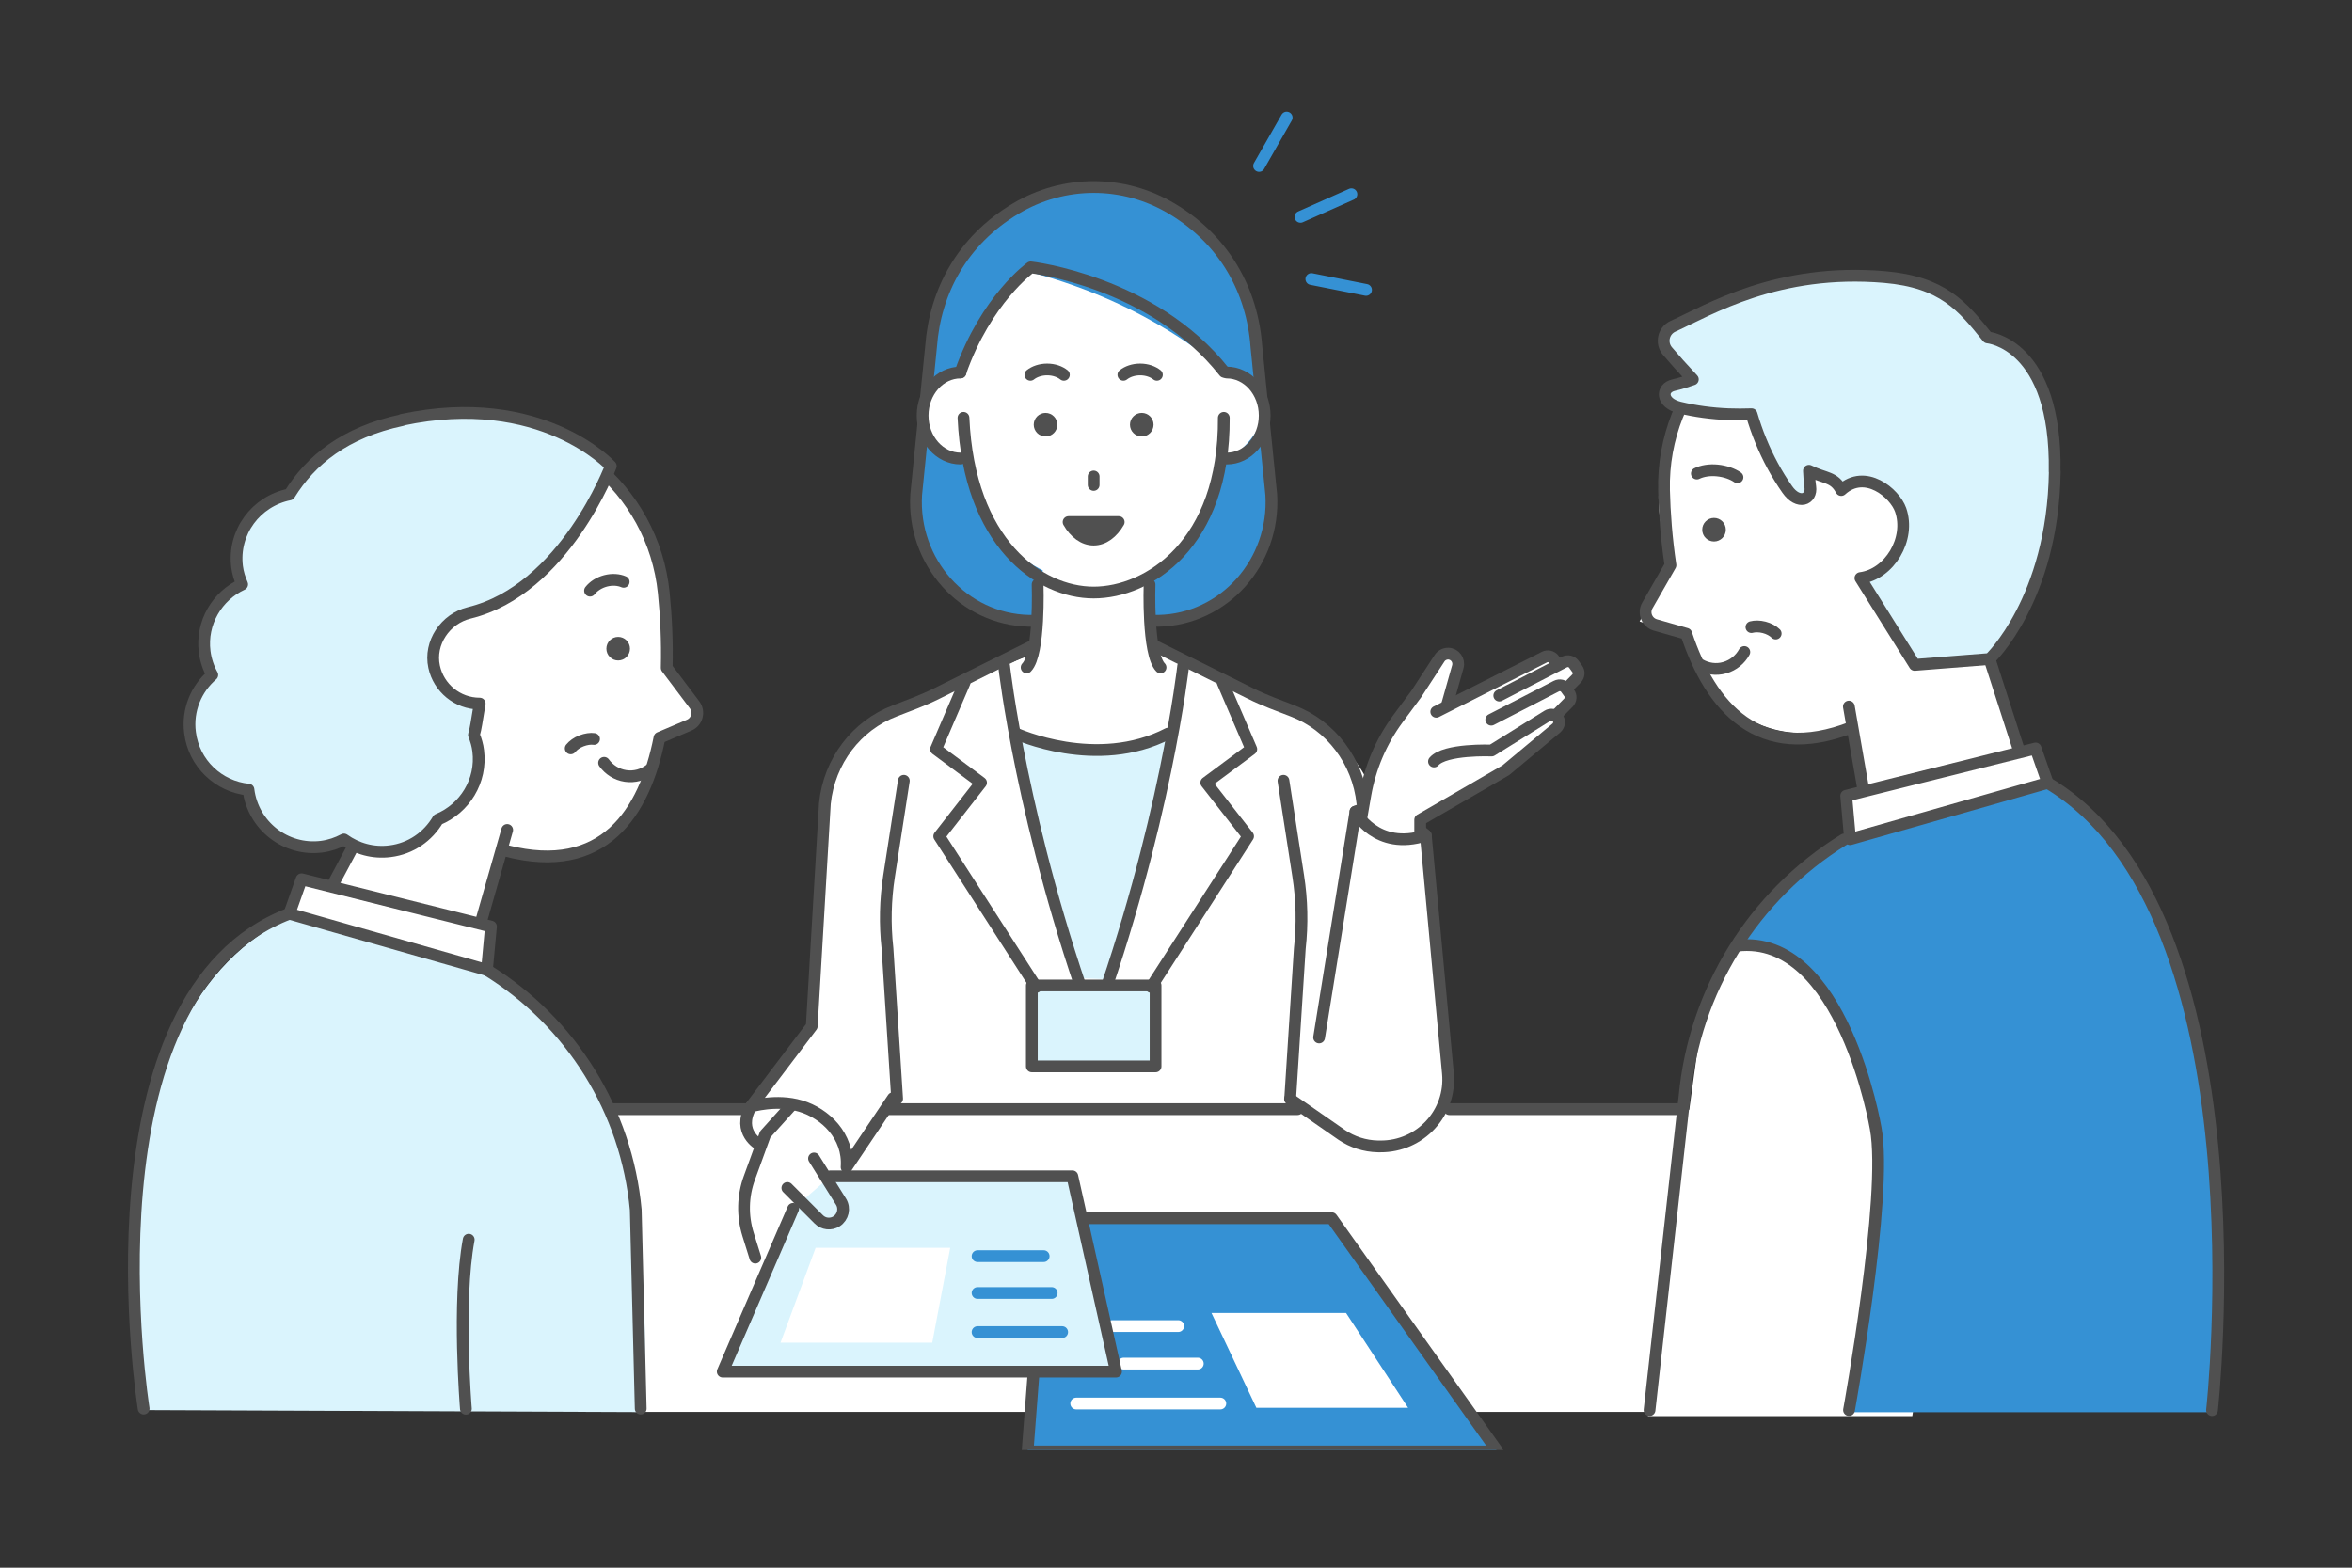
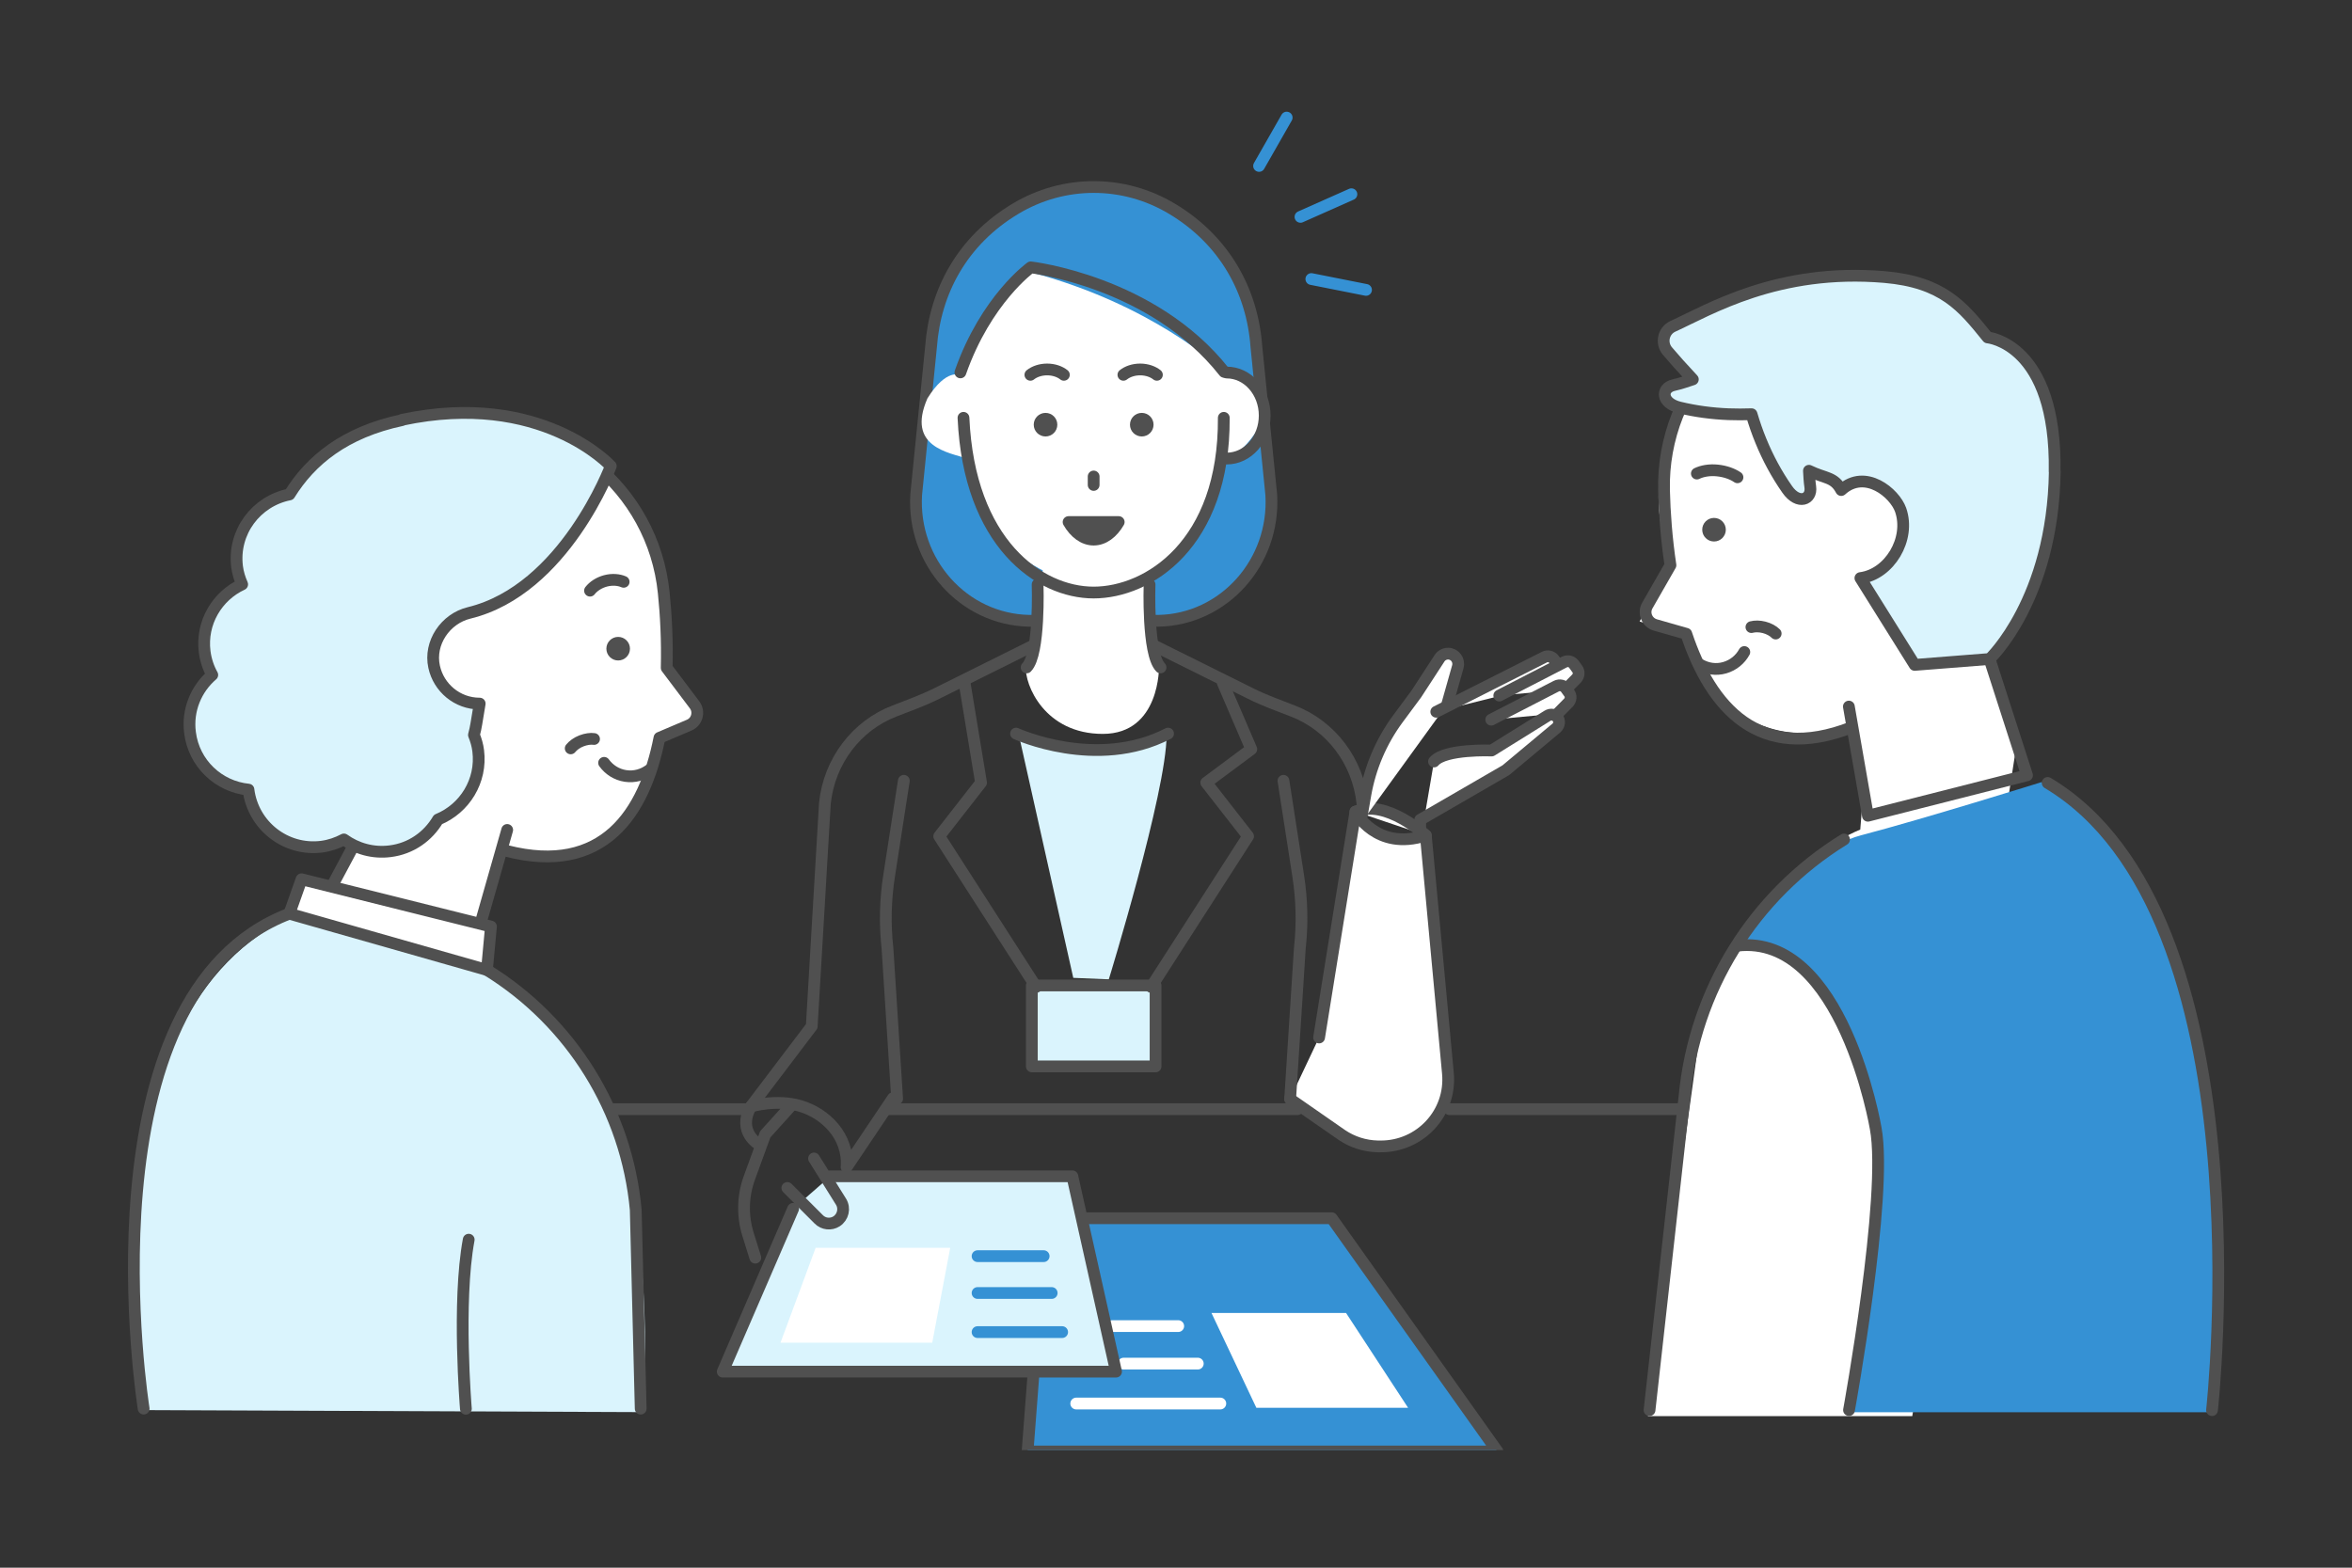
<svg xmlns="http://www.w3.org/2000/svg" width="240" height="160" viewBox="0 0 240 160" fill="none">
  <rect x="0" y="0" width="240" height="160" fill="#333333" stroke="none" />
  <g clip-path="url(#clip0_520_34090)">
    <path d="M171.769 41.77C171.769 41.77 166.885 48.99 170.702 57.481C168.089 61.802 167.309 63.43 167.309 63.43L172.193 64.92C172.193 64.92 175.161 77.665 188.552 74.26C189.4 76.379 190.043 81.903 190.043 81.903L189.824 84.666C189.824 84.666 177.719 89.342 173.684 103.769C171.769 117.361 168.158 144.532 168.158 144.532H195.131L205.746 76.16L202.559 65.973L197.251 45.804L171.769 41.77Z" fill="white" />
-     <path d="M62.6 113.106H76.196L82.57 105.257L84.061 80.629C84.061 80.629 86.674 73.738 92.555 71.714L104.661 67.037L119.105 66.613L134.179 73.615C134.179 73.615 140.758 78.072 140.758 84.445C139.91 90.174 138.214 112.682 138.214 112.682L187.483 113.53V144.105H64.72C64.72 144.105 57.716 122.869 62.6 113.106Z" fill="white" />
    <path d="M31.167 95.699C32.015 94.851 38.17 81.054 38.17 81.054C38.17 81.054 42.629 37.529 62.805 49.849C68.331 57.493 68.536 59.189 67.483 67.68L71.094 72.986L67.483 75.324C67.483 75.324 64.296 92.103 51.548 86.359C48.785 94.427 48.155 98.885 48.155 98.885L31.167 95.699Z" fill="white" />
    <path d="M152.809 148.139H104.853L106.672 124.332H135.889L152.809 148.139Z" fill="#3591D4" stroke="#505050" stroke-width="1.2" stroke-linecap="round" stroke-linejoin="round" />
    <path d="M143.685 143.683H128.201L123.619 134.002H137.352L143.685 143.683Z" fill="white" />
    <path d="M109.818 143.245H124.523" stroke="white" stroke-width="1.2" stroke-linecap="round" stroke-linejoin="round" />
    <path d="M114.66 139.171H122.224" stroke="white" stroke-width="1.2" stroke-linecap="round" stroke-linejoin="round" />
    <path d="M113.485 135.343H120.228" stroke="white" stroke-width="1.2" stroke-linecap="round" stroke-linejoin="round" />
    <path d="M117.876 63.36C117.985 63.36 118.081 63.36 118.19 63.36C124.906 63.237 130.132 57.357 129.721 50.493L128.203 35.383C127.793 29.735 125.002 24.553 119.599 21.312C114.661 18.345 108.547 18.345 103.609 21.312C98.206 24.553 95.416 29.735 95.005 35.383L93.487 50.493C93.077 57.357 98.302 63.223 105.018 63.36C105.127 63.36 105.223 63.36 105.333 63.36H117.876Z" fill="#3591D4" />
    <path d="M117.876 63.36C117.985 63.36 118.081 63.36 118.19 63.36C124.906 63.237 130.132 57.357 129.721 50.493L128.203 35.383C127.793 29.735 125.002 24.553 119.599 21.312C114.661 18.345 108.547 18.345 103.609 21.312C98.206 24.553 95.416 29.735 95.005 35.383L93.487 50.493C93.077 57.357 98.302 63.223 105.018 63.36C105.127 63.36 105.223 63.36 105.333 63.36" stroke="#505050" stroke-width="1.2" stroke-miterlimit="10" />
    <path d="M109.518 99.803L103.937 74.888C103.937 74.888 110.448 79.291 119.038 75.039C119.038 80.782 113.143 99.953 113.143 99.953L109.518 99.803Z" fill="#DAF4FD" />
    <path d="M106.495 57.686C106.495 57.686 113.293 59.341 116.767 57.385C117.451 61.857 118.272 67.955 118.272 67.955C118.272 67.955 118.422 74.902 112.527 74.902C106.631 74.902 104.525 69.924 104.675 67.955C105.387 65.918 106.481 57.686 106.481 57.686H106.495Z" fill="white" />
    <path d="M97.972 38.269C97.972 38.269 102.294 28.123 105.208 27.795C117.518 31.036 124.44 37.517 124.44 37.517C124.44 37.517 129.514 38.488 128.762 43.137C126.71 46.706 124.768 47.021 124.768 47.021C124.768 47.021 122.169 61.379 111.267 59.984C104.674 58.37 98.957 54.255 98.738 46.816C96.796 46.173 92.473 45.626 94.634 40.662C96.577 37.531 97.986 38.283 97.986 38.283L97.972 38.269Z" fill="white" />
    <path d="M62.273 113.202H76.115" stroke="#505050" stroke-width="1.2" stroke-linecap="round" stroke-linejoin="round" />
    <path d="M124.877 42.644C124.96 55.566 117.149 60.475 111.596 60.475C106.042 60.475 98.888 55.43 98.314 42.644" stroke="#505050" stroke-width="1.2" stroke-linecap="round" stroke-linejoin="round" />
    <path d="M111.597 48.632V49.493" stroke="#505050" stroke-width="1.2" stroke-linecap="round" stroke-linejoin="round" />
    <path d="M109.039 53.281C109.668 54.375 110.585 55.073 111.597 55.073C112.609 55.073 113.525 54.375 114.155 53.281H109.039Z" fill="#505050" stroke="#505050" stroke-width="1.2" stroke-linecap="round" stroke-linejoin="round" />
-     <path d="M98.014 46.8C95.88 46.8 94.143 44.831 94.143 42.41C94.143 39.99 95.88 38.021 98.014 38.021" stroke="#505050" stroke-width="1.2" stroke-linecap="round" stroke-linejoin="round" />
    <path d="M125.18 46.8C127.313 46.8 129.051 44.831 129.051 42.41C129.051 39.99 127.313 38.021 125.18 38.021" stroke="#505050" stroke-width="1.2" stroke-linecap="round" stroke-linejoin="round" />
    <path d="M124.919 37.953C117.615 28.695 105.181 27.287 105.181 27.287C105.181 27.287 100.613 30.555 98 38.007" stroke="#505050" stroke-width="1.2" stroke-linecap="round" stroke-linejoin="round" />
    <path d="M105.879 59.654C105.879 59.654 106.125 66.737 104.758 68.118" stroke="#505050" stroke-width="1.2" stroke-linecap="round" stroke-linejoin="round" />
    <path d="M117.301 59.654C117.301 59.654 117.055 66.737 118.423 68.118" stroke="#505050" stroke-width="1.2" stroke-linecap="round" stroke-linejoin="round" />
    <path d="M145.491 85.252C145.491 85.252 141.428 81.491 138.31 82.831L145.491 85.252Z" fill="white" />
    <path d="M145.491 85.252C145.491 85.252 141.428 81.491 138.31 82.831" stroke="#505050" stroke-width="1.2" stroke-linecap="round" stroke-linejoin="round" />
-     <path d="M138.803 83.982L139.624 80.153C140.116 77.869 141.033 75.695 142.332 73.753L146.791 67.094C147.024 66.752 147.434 66.574 147.844 66.643H147.872C148.474 66.752 148.857 67.354 148.693 67.955L147.516 72.304L157.515 67.162C157.83 66.998 158.226 67.08 158.459 67.34L159.061 68.037L159.799 67.518L160.784 68.489C161.14 68.831 161.071 69.419 160.661 69.692L159.868 70.198L160.128 70.718C160.264 71.005 160.223 71.347 160.018 71.579L159.321 72.372C159.143 72.564 159.088 72.851 159.157 73.097L159.252 73.425C159.334 73.726 159.239 74.054 158.979 74.259L153.247 78.662L145.163 83.626L144.781 86.21L138.817 83.995L138.803 83.982Z" fill="white" />
    <path d="M147.68 71.866L148.761 68.037C148.939 67.38 148.46 66.724 147.776 66.71C147.42 66.71 147.078 66.888 146.887 67.189L144.521 70.826L142.647 73.356C140.951 75.653 139.815 78.306 139.323 81.123L138.803 84.118" fill="white" />
    <path d="M147.68 71.866L148.761 68.037C148.939 67.38 148.46 66.724 147.776 66.71C147.42 66.71 147.078 66.888 146.887 67.189L144.521 70.826L142.647 73.356C140.951 75.653 139.815 78.306 139.323 81.123L138.803 84.118" stroke="#505050" stroke-width="1.2" stroke-linecap="round" stroke-linejoin="round" />
    <path d="M157.734 69.855L158.828 68.747C159.088 68.474 159.129 68.05 158.896 67.749L158.568 67.298C158.349 66.997 157.925 66.887 157.597 67.065L146.558 72.644" fill="white" />
    <path d="M157.734 69.855L158.828 68.747C159.088 68.474 159.129 68.05 158.896 67.749L158.568 67.298C158.349 66.997 157.925 66.887 157.597 67.065L146.558 72.644" stroke="#505050" stroke-width="1.2" stroke-linecap="round" stroke-linejoin="round" />
    <path d="M159.772 70.362L160.866 69.255C161.126 68.981 161.167 68.557 160.934 68.257L160.606 67.805C160.387 67.491 159.963 67.395 159.621 67.573L152.987 70.991" fill="white" />
    <path d="M159.772 70.362L160.866 69.255C161.126 68.981 161.167 68.557 160.934 68.257L160.606 67.805C160.387 67.491 159.963 67.395 159.621 67.573L152.987 70.991" stroke="#505050" stroke-width="1.2" stroke-linecap="round" stroke-linejoin="round" />
    <path d="M158.951 72.822L160.045 71.714C160.305 71.441 160.346 71.017 160.114 70.716L159.786 70.264C159.567 69.95 159.143 69.854 158.801 70.032L152.167 73.451" fill="white" />
    <path d="M158.951 72.822L160.045 71.714C160.305 71.441 160.346 71.017 160.114 70.716L159.786 70.264C159.567 69.95 159.143 69.854 158.801 70.032L152.167 73.451" stroke="#505050" stroke-width="1.2" stroke-linecap="round" stroke-linejoin="round" />
    <path d="M144.918 85.965V83.668L153.658 78.608L158.815 74.301C159.13 74.027 159.184 73.562 158.924 73.234C158.678 72.92 158.24 72.838 157.899 73.056L152.208 76.598C152.208 76.598 147.435 76.406 146.327 77.719" fill="white" />
    <path d="M144.918 85.965V83.668L153.658 78.608L158.815 74.301C159.13 74.027 159.184 73.562 158.924 73.234C158.678 72.92 158.24 72.838 157.899 73.056L152.208 76.598C152.208 76.598 147.435 76.406 146.327 77.719" stroke="#505050" stroke-width="1.2" stroke-linecap="round" stroke-linejoin="round" />
    <path d="M134.603 105.887L138.309 82.846C138.309 82.846 140.416 86.907 145.491 85.266C145.491 85.266 146.899 100.513 147.748 109.551C148.117 113.585 144.916 117.031 140.854 117.004C140.772 117.004 140.703 117.004 140.621 117.004C139.24 116.976 137.981 116.552 136.928 115.841L131.634 112.163" fill="white" />
    <path d="M134.603 105.887L138.309 82.846C138.309 82.846 140.416 86.907 145.491 85.266C145.491 85.266 146.899 100.513 147.748 109.551C148.117 113.585 144.916 117.031 140.854 117.004C140.772 117.004 140.703 117.004 140.621 117.004C139.24 116.976 137.981 116.552 136.928 115.841L131.634 112.163" stroke="#505050" stroke-width="1.2" stroke-linecap="round" stroke-linejoin="round" />
-     <path d="M120.733 67.97C120.733 67.97 118.9 84.406 111.596 104.494C104.292 84.406 102.459 67.97 102.459 67.97" stroke="#505050" stroke-width="1.2" stroke-linecap="round" stroke-linejoin="round" />
    <path d="M117.915 100.58H105.29V108.839H117.915V100.58Z" fill="#DAF4FD" stroke="#505050" stroke-width="1.2" stroke-linecap="round" stroke-linejoin="round" />
-     <path d="M98.424 69.678L95.511 76.46L100.107 79.879L95.839 85.349L105.729 100.732" stroke="#505050" stroke-width="1.2" stroke-linecap="round" stroke-linejoin="round" />
+     <path d="M98.424 69.678L100.107 79.879L95.839 85.349L105.729 100.732" stroke="#505050" stroke-width="1.2" stroke-linecap="round" stroke-linejoin="round" />
    <path d="M124.77 69.678L127.683 76.46L123.087 79.879L127.355 85.349L117.465 100.732" stroke="#505050" stroke-width="1.2" stroke-linecap="round" stroke-linejoin="round" />
    <path d="M105.401 65.903L95.579 70.785C94.184 71.482 92.734 72.002 91.284 72.562C87.413 74.039 84.623 77.663 84.172 81.984L82.831 104.738L76.621 112.929C76.621 112.929 79.22 112.136 81.71 112.888C84.199 113.64 86.62 115.937 86.388 119.123L91.12 112.081" stroke="#505050" stroke-width="1.2" stroke-linecap="round" stroke-linejoin="round" />
    <path d="M117.792 65.903L127.613 70.785C129.009 71.482 130.458 72.002 131.908 72.562C135.779 74.039 138.57 77.663 139.021 81.984" stroke="#505050" stroke-width="1.2" stroke-linecap="round" stroke-linejoin="round" />
    <path d="M106.686 44.546C107.351 44.546 107.89 44.008 107.89 43.343C107.89 42.678 107.351 42.14 106.686 42.14C106.022 42.14 105.483 42.678 105.483 43.343C105.483 44.008 106.022 44.546 106.686 44.546Z" fill="#505050" />
    <path d="M116.507 44.546C117.172 44.546 117.71 44.008 117.71 43.343C117.71 42.678 117.172 42.14 116.507 42.14C115.842 42.14 115.303 42.678 115.303 43.343C115.303 44.008 115.842 44.546 116.507 44.546Z" fill="#505050" />
    <path d="M108.56 38.254C108.15 37.926 107.534 37.707 106.85 37.707C106.167 37.707 105.551 37.926 105.141 38.254" stroke="#505050" stroke-width="1.2" stroke-linecap="round" stroke-linejoin="round" />
    <path d="M118.052 38.254C117.641 37.926 117.026 37.707 116.342 37.707C115.658 37.707 115.043 37.926 114.632 38.254" stroke="#505050" stroke-width="1.2" stroke-linecap="round" stroke-linejoin="round" />
    <path d="M130.965 79.687L132.47 89.396C132.853 91.844 132.908 94.332 132.634 96.794L131.649 112.136" stroke="#505050" stroke-width="1.2" stroke-linecap="round" stroke-linejoin="round" />
    <path d="M92.228 79.687L90.724 89.396C90.341 91.844 90.286 94.332 90.559 96.794L91.544 112.136" stroke="#505050" stroke-width="1.2" stroke-linecap="round" stroke-linejoin="round" />
    <path d="M77.072 128.356L76.333 125.99C75.745 124.103 75.786 122.066 76.47 120.206L78.084 115.775L80.806 112.753" stroke="#505050" stroke-width="1.2" stroke-linecap="round" stroke-linejoin="round" />
    <path d="M80.93 123.376L73.749 139.99H113.881L109.422 120.053H84.733" fill="#DAF4FD" />
    <path d="M80.93 123.376L73.749 139.99H113.881L109.422 120.053H84.733" stroke="#505050" stroke-width="1.2" stroke-linecap="round" stroke-linejoin="round" />
    <path d="M90.615 113.202H132.402" stroke="#505050" stroke-width="1.2" stroke-linecap="round" stroke-linejoin="round" />
    <path d="M147.898 113.202H171.234" stroke="#505050" stroke-width="1.2" stroke-linecap="round" stroke-linejoin="round" />
    <path d="M83.064 118.236L85.813 122.64C86.237 123.323 86.032 124.212 85.362 124.65C84.787 125.019 84.021 124.937 83.543 124.445L80.342 121.245" stroke="#505050" stroke-width="1.2" stroke-linecap="round" stroke-linejoin="round" />
    <path d="M77.483 116.828C77.483 116.828 75.144 115.556 76.621 112.944" stroke="#505050" stroke-width="1.2" stroke-linecap="round" stroke-linejoin="round" />
    <path d="M14.836 143.93C14.836 143.93 7.614 104.521 29.335 93.718C42.631 96.74 49.867 99.352 49.867 99.352C49.867 99.352 63.162 105.792 64.968 123.309C66.773 140.826 65.159 144.121 65.159 144.121L14.823 143.916L14.836 143.93Z" fill="#DAF4FD" />
    <path d="M37.584 83.488L32.974 92.13L48.485 96.164L51.754 84.705" stroke="#505050" stroke-width="1.2" stroke-linecap="round" stroke-linejoin="round" />
    <path d="M51.726 86.855C61.56 89.357 65.76 83.04 67.292 75.3L70.314 74.014C71.135 73.673 71.409 72.647 70.875 71.936L68.03 68.162C68.099 65.413 67.962 62.747 67.729 60.504C66.649 49.811 57.101 42.031 46.405 43.111C35.708 44.191 27.925 53.736 29.006 64.429" stroke="#505050" stroke-width="1.2" stroke-linecap="round" stroke-linejoin="round" />
    <path d="M63.078 67.409C63.743 67.409 64.282 66.87 64.282 66.206C64.282 65.541 63.743 65.002 63.078 65.002C62.413 65.002 61.875 65.541 61.875 66.206C61.875 66.87 62.413 67.409 63.078 67.409Z" fill="#505050" />
    <path d="M60.206 60.284C60.561 59.832 61.122 59.463 61.792 59.285C62.463 59.108 63.133 59.162 63.639 59.381" stroke="#505050" stroke-width="1.2" stroke-linecap="round" stroke-linejoin="round" />
    <path d="M58.236 76.38C58.482 76.079 58.865 75.792 59.33 75.614C59.795 75.436 60.261 75.368 60.616 75.422" stroke="#505050" stroke-width="1.2" stroke-linecap="round" stroke-linejoin="round" />
    <path d="M66.307 78.553C65.623 79.073 64.748 79.333 63.831 79.196C62.915 79.059 62.149 78.553 61.643 77.856" stroke="#505050" stroke-width="1.2" stroke-linecap="round" stroke-linejoin="round" />
    <path d="M41.029 42.876C35.175 44.12 31.7 46.978 29.539 50.465C26.12 51.148 23.753 54.321 24.191 57.835C24.273 58.478 24.465 59.08 24.711 59.64C22.153 60.83 20.512 63.551 20.881 66.505C20.99 67.366 21.264 68.173 21.66 68.884C20.019 70.292 19.089 72.48 19.39 74.778C19.787 77.936 22.317 80.288 25.354 80.589C25.354 80.589 25.354 80.589 25.354 80.603C25.819 84.267 29.156 86.879 32.822 86.414C33.643 86.305 34.395 86.045 35.093 85.676C36.406 86.62 38.061 87.098 39.798 86.879C41.932 86.62 43.683 85.361 44.695 83.638C47.417 82.517 49.181 79.7 48.798 76.637C48.73 76.063 48.566 75.516 48.361 75.01C48.456 74.641 48.552 74.258 48.607 73.875L48.949 71.81C46.665 71.81 44.763 70.197 44.298 68.05C43.765 65.616 45.447 63.141 47.868 62.553C57.621 60.187 62.326 47.566 62.326 47.566C62.326 47.566 55.255 39.813 41.015 42.848L41.029 42.876Z" fill="#DAF4FD" stroke="#505050" stroke-width="1.2" stroke-linecap="round" stroke-linejoin="round" />
    <path d="M30.771 89.738L50.098 94.565L49.688 98.995L29.526 93.252L30.771 89.738Z" fill="white" stroke="#505050" stroke-width="1.2" stroke-linecap="round" stroke-linejoin="round" />
    <path d="M49.688 98.996C58.306 104.315 63.941 113.381 64.871 123.472L65.377 143.765" stroke="#505050" stroke-width="1.2" stroke-linecap="round" stroke-linejoin="round" />
    <path d="M29.526 93.251C7.9 101.496 14.658 143.763 14.658 143.763" stroke="#505050" stroke-width="1.2" stroke-linecap="round" stroke-linejoin="round" />
    <path d="M47.827 126.523C46.637 132.909 47.54 143.78 47.54 143.78" stroke="#505050" stroke-width="1.2" stroke-linecap="round" stroke-linejoin="round" />
    <path d="M177.362 96.426C177.362 96.426 183.558 86.909 189.891 85.254C196.224 83.6 208.316 79.826 208.316 79.826C208.316 79.826 230.215 88.427 225.236 144.135H188.687L191.71 117.416C191.71 117.416 187.785 95.824 177.362 96.426Z" fill="#3591D4" />
    <path d="M188.66 72.113L190.603 83.257L206.839 79.128L203.009 67.245" stroke="#505050" stroke-width="1.2" stroke-linecap="round" stroke-linejoin="round" />
    <path d="M188.948 74.23C179.497 77.936 174.559 72.179 172.069 64.686L168.91 63.783C168.062 63.537 167.651 62.566 168.103 61.787L170.455 57.684C170.045 54.963 169.853 52.31 169.799 50.041C169.552 39.293 178.06 30.391 188.798 30.131" stroke="#505050" stroke-width="1.2" stroke-linecap="round" stroke-linejoin="round" />
    <path d="M174.901 55.266C175.565 55.266 176.104 54.727 176.104 54.062C176.104 53.398 175.565 52.859 174.901 52.859C174.236 52.859 173.697 53.398 173.697 54.062C173.697 54.727 174.236 55.266 174.901 55.266Z" fill="#505050" />
    <path d="M177.294 48.714C176.774 48.358 176.049 48.099 175.242 48.017C174.435 47.934 173.683 48.071 173.149 48.331" stroke="#505050" stroke-width="1.2" stroke-linecap="round" stroke-linejoin="round" />
    <path d="M181.192 64.659C180.919 64.385 180.495 64.153 180.016 64.029C179.537 63.906 179.072 63.906 178.716 64.002" stroke="#505050" stroke-width="1.2" stroke-linecap="round" stroke-linejoin="round" />
    <path d="M173.45 67.818C174.189 68.255 175.105 68.406 175.994 68.146C176.884 67.886 177.581 67.298 177.991 66.546" stroke="#505050" stroke-width="1.2" stroke-linecap="round" stroke-linejoin="round" />
-     <path d="M207.715 76.391L188.387 81.218L188.784 85.648L208.946 79.905L207.715 76.391Z" fill="white" stroke="#505050" stroke-width="1.2" stroke-linecap="round" stroke-linejoin="round" />
    <path d="M188.168 85.679C178.921 91.381 172.903 101.089 171.89 111.906L168.32 143.917" stroke="#505050" stroke-width="1.2" stroke-linecap="round" stroke-linejoin="round" />
    <path d="M208.946 79.908C231.392 93.281 225.716 143.917 225.716 143.917" stroke="#505050" stroke-width="1.2" stroke-linecap="round" stroke-linejoin="round" />
    <path d="M188.675 143.913C188.675 143.913 192.669 122.007 191.397 115.157C191.397 115.157 188.032 95.219 177.253 96.519" stroke="#505050" stroke-width="1.2" stroke-linecap="round" stroke-linejoin="round" />
    <path d="M209.657 48.128C209.863 35.042 202.818 34.44 202.818 34.44C200.247 31.254 198.263 28.793 192.299 28.273C181.37 27.343 174.381 31.637 170.701 33.305C169.73 33.756 169.457 35.001 170.14 35.821C170.797 36.6 171.686 37.599 172.739 38.72C172.096 38.939 171.44 39.157 170.77 39.308C169.484 39.609 169.484 41.127 171.385 41.592C173.027 41.988 174.695 42.207 176.378 42.275C177.157 42.303 177.937 42.303 178.731 42.275C179.004 43.205 179.319 44.121 179.688 45.01C180.399 46.747 181.288 48.401 182.369 49.947C183.491 51.56 184.913 50.999 184.722 49.687C184.64 49.14 184.612 48.593 184.585 48.046C186.267 48.866 187.143 48.634 187.881 50.015C190.33 47.786 193.339 50.329 193.941 52.039C194.98 55.02 192.792 58.616 189.837 58.999L195.377 67.86L203.023 67.258C203.023 67.258 209.466 61.214 209.671 48.142L209.657 48.128Z" fill="#DAF4FD" stroke="#505050" stroke-width="1.2" stroke-linecap="round" stroke-linejoin="round" />
    <path d="M103.677 74.873C103.677 74.873 111.898 78.647 119.189 74.873" stroke="#505050" stroke-width="1.2" stroke-linecap="round" stroke-linejoin="round" />
    <path d="M79.643 137.038H95.127L96.96 127.356H83.227L79.643 137.038Z" fill="white" />
    <path d="M99.751 135.956H108.382" stroke="#3591D4" stroke-width="1.2" stroke-linecap="round" stroke-linejoin="round" />
    <path d="M99.751 131.965H107.315" stroke="#3591D4" stroke-width="1.2" stroke-linecap="round" stroke-linejoin="round" />
    <path d="M99.751 128.205H106.495" stroke="#3591D4" stroke-width="1.2" stroke-linecap="round" stroke-linejoin="round" />
    <path d="M139.39 29.587L133.81 28.479" stroke="#3591D4" stroke-width="1.2" stroke-linecap="round" stroke-linejoin="round" />
    <path d="M137.899 19.823L132.701 22.134" stroke="#3591D4" stroke-width="1.2" stroke-linecap="round" stroke-linejoin="round" />
    <path d="M131.294 12L128.476 16.936" stroke="#3591D4" stroke-width="1.2" stroke-linecap="round" stroke-linejoin="round" />
  </g>
  <defs>
    <clipPath id="clip0_520_34090">
      <rect width="224" height="144" fill="white" transform="translate(8 4)" />
    </clipPath>
  </defs>
</svg>